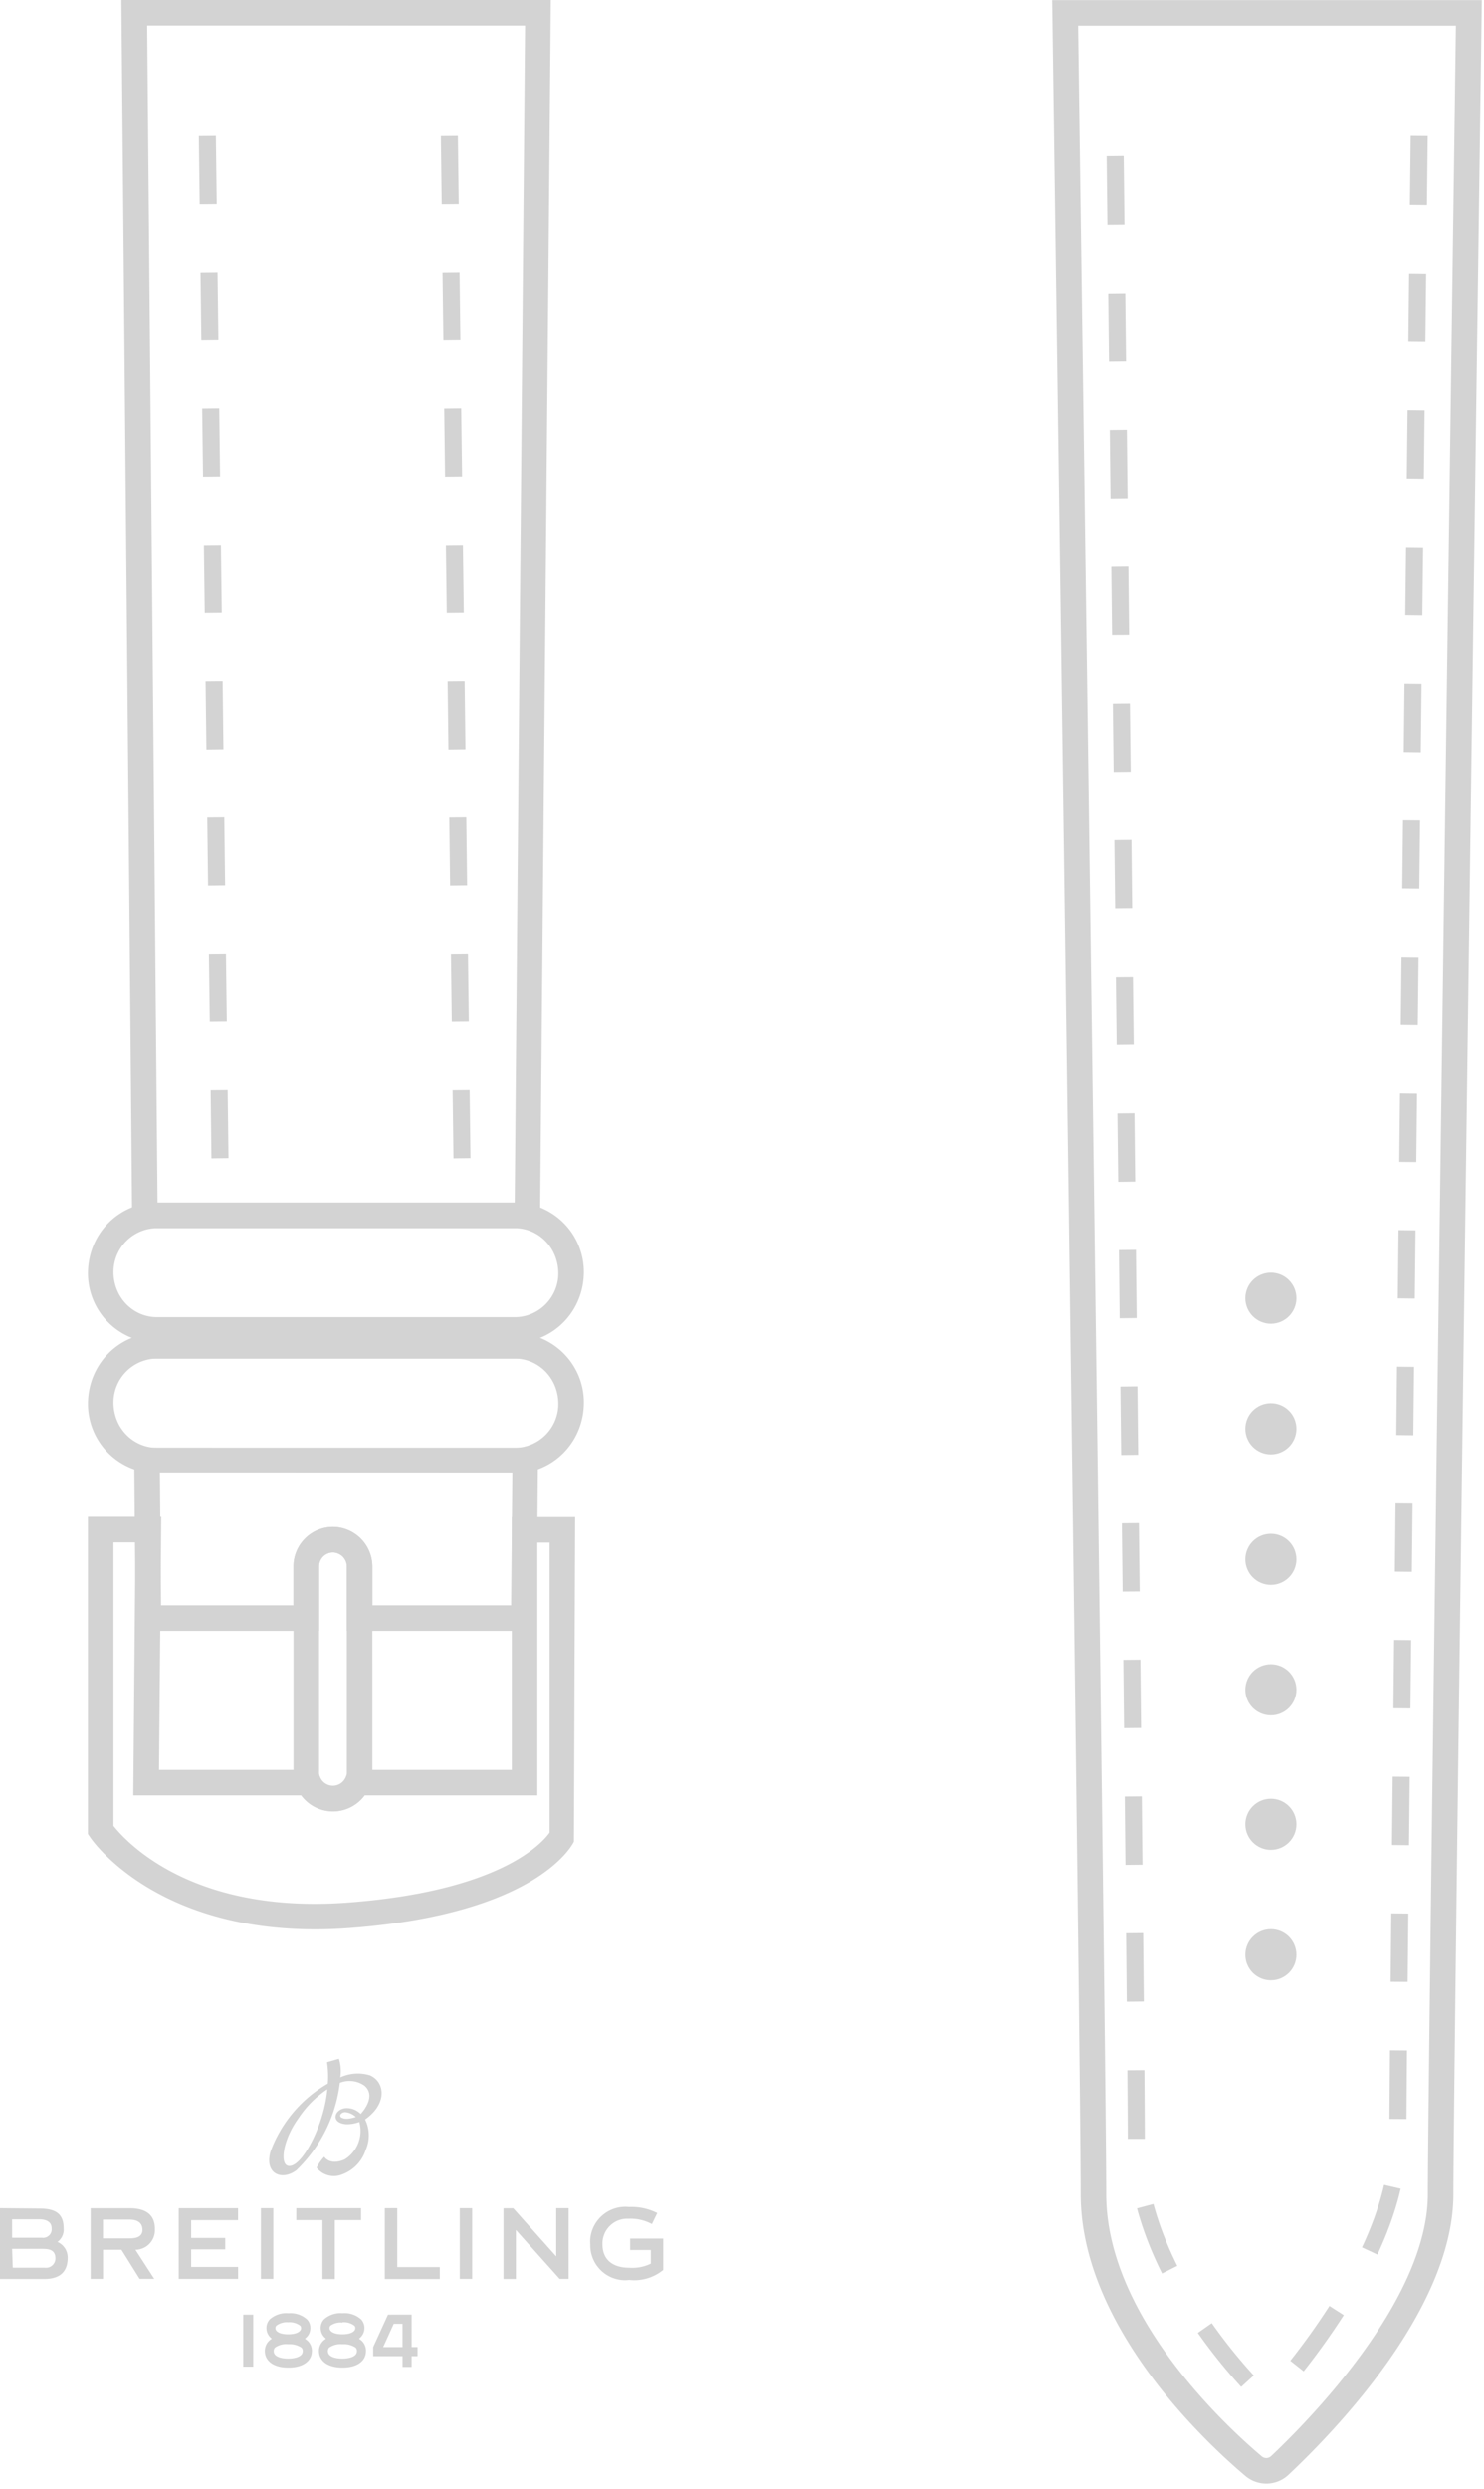
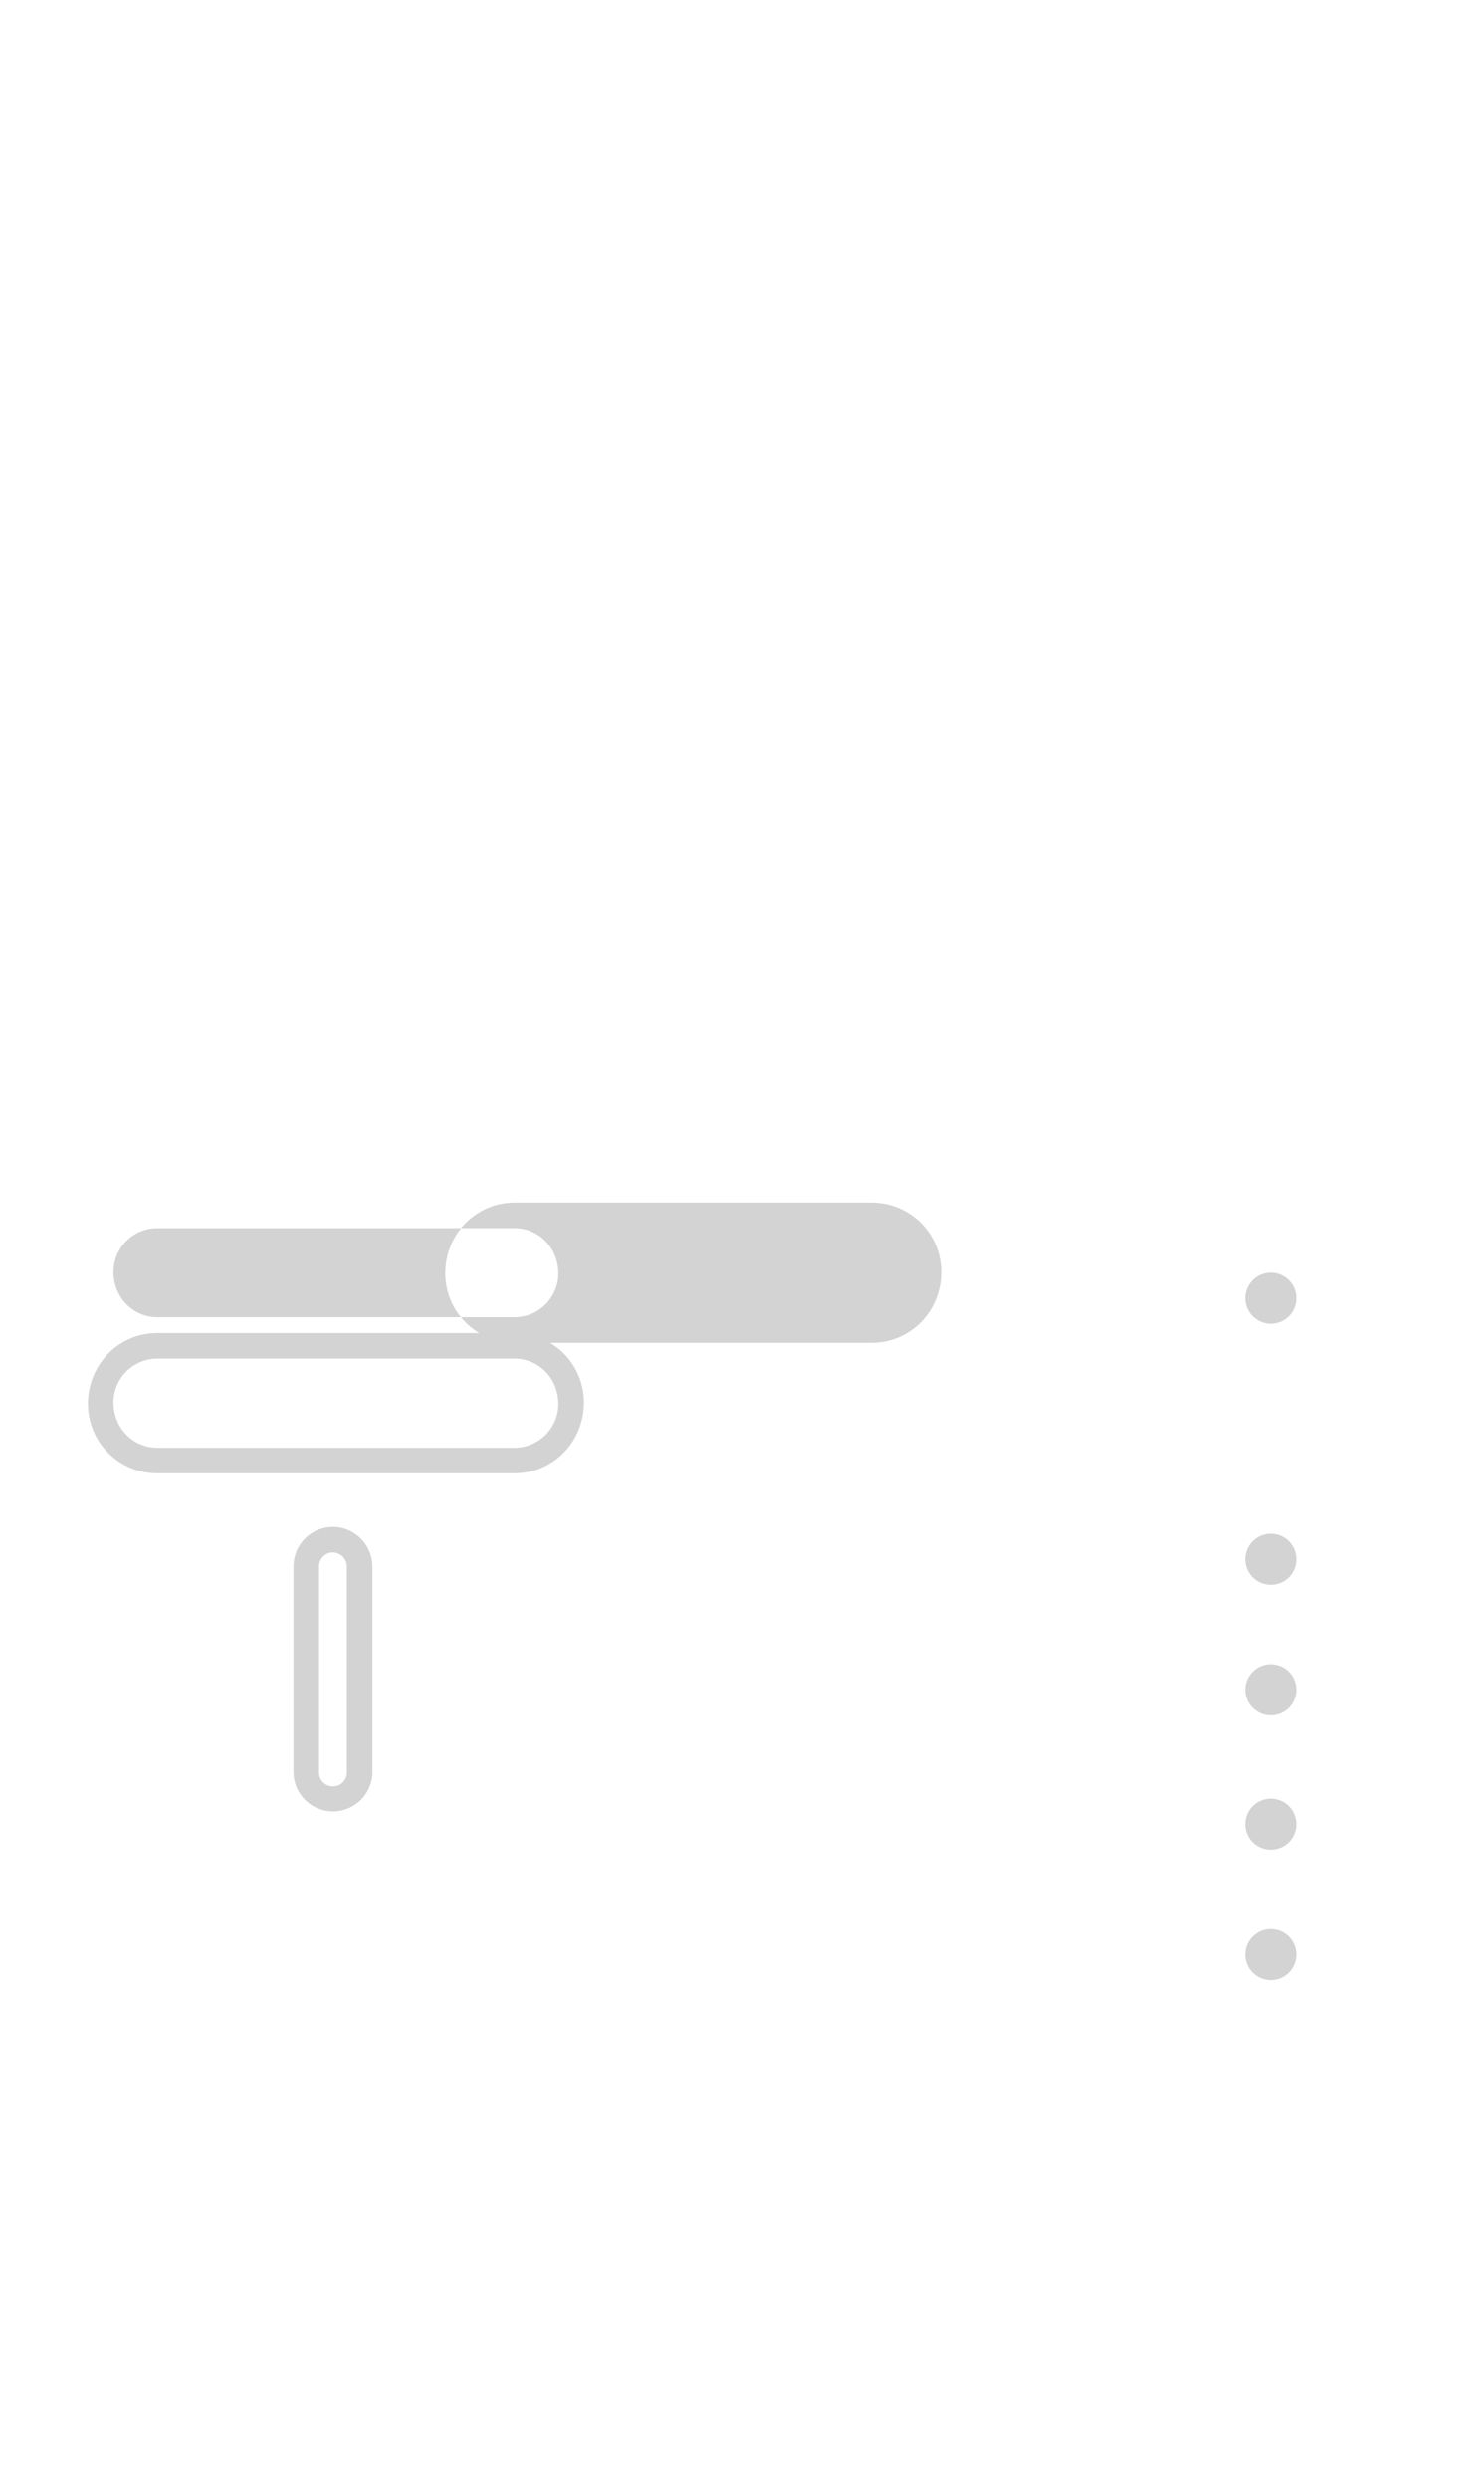
<svg xmlns="http://www.w3.org/2000/svg" width="136" height="228" fill="none">
-   <path d="M49.16 149.385H31.785v-5.918a1.29 1.29 0 0 0-1.276-1.27h-.003c-.697 0-1.264.571-1.268 1.273v5.915H12.442l-.15-16.783 37.022.009-.153 16.774Zm-15.035-2.341h12.717l.109-12.092-32.296-.009.106 12.101h12.135v-3.577a3.62 3.62 0 0 1 3.615-3.611h.003a3.642 3.642 0 0 1 3.611 3.605v3.583ZM12.211 120.656h37.196v3.792H12.211zM49.488 112.495H12.117L11.124 0H50.48l-.992 112.495Zm-35.052-2.341h32.733l.949-107.813H13.487l.949 107.813ZM116.05 227.499c-.687 0-1.37-.234-1.929-.709-3.537-2.984-15.082-13.674-15.082-25.813 0-13.755-2.57-197.918-2.594-199.775l-.019-1.19h39.372l-.016 1.19c-.024 1.876-2.587 187.752-2.587 199.775 0 10.363-10.563 21.434-15.107 25.713a2.958 2.958 0 0 1-2.038.809ZM98.802 2.353c.221 15.947 2.577 185.433 2.577 198.624 0 11.127 10.913 21.203 14.255 24.028.25.212.616.2.85-.019 3.37-3.174 14.37-14.295 14.37-24.009 0-11.533 2.35-182.605 2.572-198.624H98.802Z" fill="#D3D3D3" />
-   <path d="M47.157 122.998H14.41a6.36 6.36 0 0 1-6.351-6.355c0-3.64 2.85-6.489 6.351-6.489h32.746a6.359 6.359 0 0 1 6.352 6.351c0 3.643-2.85 6.493-6.352 6.493ZM14.41 112.495a4.017 4.017 0 0 0-4.01 4.01c0 2.351 1.8 4.152 4.01 4.152h32.746c2.21 0 4.01-1.801 4.01-4.014 0-2.347-1.8-4.148-4.01-4.148H14.41Z" fill="#D3D3D3" />
+   <path d="M47.157 122.998a6.36 6.36 0 0 1-6.351-6.355c0-3.64 2.85-6.489 6.351-6.489h32.746a6.359 6.359 0 0 1 6.352 6.351c0 3.643-2.85 6.493-6.352 6.493ZM14.41 112.495a4.017 4.017 0 0 0-4.01 4.01c0 2.351 1.8 4.152 4.01 4.152h32.746c2.21 0 4.01-1.801 4.01-4.014 0-2.347-1.8-4.148-4.01-4.148H14.41Z" fill="#D3D3D3" />
  <path d="M47.157 134.952H14.41A6.357 6.357 0 0 1 8.06 128.6c0-3.642 2.85-6.495 6.351-6.495h32.746c3.502 0 6.352 2.853 6.352 6.355 0 3.646-2.85 6.492-6.352 6.492ZM14.41 124.446a4.018 4.018 0 0 0-4.01 4.014c0 2.353 1.8 4.151 4.01 4.151h32.746c2.21 0 4.01-1.798 4.01-4.011 0-2.353-1.8-4.154-4.01-4.154H14.41ZM30.511 165.928a3.622 3.622 0 0 1-3.614-3.618v-18.837a3.62 3.62 0 0 1 3.614-3.611h.003a3.642 3.642 0 0 1 3.611 3.605l.004 18.843a3.622 3.622 0 0 1-3.618 3.618Zm-.006-23.725c-.696 0-1.264.571-1.267 1.274v18.833a1.276 1.276 0 1 0 2.55 0v-18.83a1.297 1.297 0 0 0-1.28-1.277h-.003Z" fill="#D3D3D3" />
-   <path d="M28.879 176.728c-14.727 0-20.37-8.072-20.62-8.443l-.2-.297v-29.056h6.72l-.205 23.182H29.04l.309.696a1.27 1.27 0 0 0 2.322 0l.31-.696h14.922v-23.16h5.806l-.113 29.73c-.124.269-3.296 6.608-20.46 7.916-1.13.087-2.219.128-3.258.128ZM10.4 167.242c1.165 1.47 7.242 8.128 21.563 7.023 13.892-1.058 17.725-5.444 18.406-6.408v-26.562h-1.123v23.16H33.408a3.63 3.63 0 0 1-1.433 1.145 3.623 3.623 0 0 1-4.36-1.145h-15.4l.202-23.182H10.4v25.969ZM113.747 218.64a50.02 50.02 0 0 1-3.974-4.947l1.28-.896a48.674 48.674 0 0 0 3.845 4.792l-1.151 1.051Zm5.727-1.429-1.223-.968a64.47 64.47 0 0 0 3.586-5.019l1.314.84a65.736 65.736 0 0 1-3.677 5.147Zm-12.976-8.961c-1.004-2.007-1.775-4.017-2.3-5.965l1.508-.403c.496 1.848 1.233 3.755 2.188 5.668l-1.396.7Zm19.733-1.733-1.414-.661c.934-1.995 1.614-3.921 2.026-5.722l1.52.35c-.437 1.907-1.154 3.939-2.132 6.033Zm-22.879-10.6c0-1.154-.015-3.302-.037-6.286l1.561-.012c.021 2.987.037 5.14.037 6.295l-1.561.003Zm25.545-1.819-1.561-.01.047-6.283 1.561.013-.047 6.28Zm-25.638-10.744-.06-6.27 1.561-.016.06 6.271-1.561.015Zm25.744-1.813-1.56-.013.062-6.267 1.561.015-.063 6.265Zm-25.866-10.722-.062-6.261 1.56-.016.063 6.261-1.561.016Zm25.991-1.807-1.561-.016.066-6.261 1.561.016-.066 6.261Zm-26.119-10.716-.066-6.258 1.561-.015.066 6.258-1.561.015Zm26.25-1.804-1.56-.015.065-6.262 1.561.016-.066 6.261Zm-26.381-10.712-.069-6.255 1.561-.016.069 6.259-1.561.012Zm26.512-1.807-1.56-.016.065-6.255 1.561.016-.066 6.255Zm-26.646-10.703-.069-6.258 1.561-.019.068 6.258-1.56.019Zm26.78-1.807-1.56-.019.065-6.255 1.561.019-.066 6.255Zm-26.918-10.706-.065-6.255 1.56-.016.066 6.252-1.561.019Zm27.053-1.808-1.561-.018.069-6.255 1.56.018-.068 6.255Zm-27.187-10.696-.068-6.271 1.56-.019.069 6.271-1.561.019Zm27.324-1.814-1.561-.015.069-6.271 1.561.019-.069 6.267Zm-27.461-10.712-.072-6.255 1.561-.019.072 6.255-1.561.019Zm27.598-1.801-1.561-.019.069-6.255 1.561.019-.069 6.255Zm-27.738-10.712-.069-6.255 1.561-.02.068 6.26-1.56.015Zm27.876-1.801-1.561-.019.069-6.252 1.561.016-.069 6.255Zm-28.014-10.71-.072-6.255 1.561-.018.072 6.255-1.561.019Zm28.151-1.8-1.56-.02.068-6.257 1.561.018-.069 6.259Zm-28.295-10.716-.068-6.255 1.561-.019.068 6.259-1.561.015Zm28.436-1.8-1.561-.02.072-6.258 1.56.019-.071 6.258ZM101.773 45.67l-.069-6.265 1.561-.018.069 6.264-1.561.019Zm28.716-1.804-1.561-.02.069-6.26 1.561.018-.069 6.262Zm-28.856-10.722-.069-6.268 1.56-.018.069 6.267-1.56.019Zm28.996-1.807-1.56-.019.068-6.27 1.561.018-.069 6.27Zm-29.14-10.74-.072-6.284 1.561-.018.072 6.286-1.561.015Zm29.281-1.81-1.561-.017.072-6.32 1.561.015-.072 6.321ZM19.377 106.102l-.074-6.242 1.56-.016.075 6.239-1.56.019Zm-.152-12.485-.079-6.243 1.561-.015.078 6.242-1.56.016Zm-.157-12.482-.074-6.243 1.56-.018.075 6.242-1.56.019Zm-.152-12.485-.075-6.243 1.56-.015.075 6.239-1.56.019Zm-.153-12.485-.078-6.243 1.56-.016.078 6.243-1.56.016Zm-.156-12.486-.078-6.24 1.56-.018.078 6.243-1.56.015Zm-.154-12.482-.078-6.242 1.561-.019.078 6.243-1.56.018Zm-.152-12.485-.079-6.242 1.561-.016.078 6.243-1.56.015ZM41.557 106.102l-.078-6.242 1.56-.016.078 6.239-1.56.019Zm-.153-12.485-.078-6.243 1.56-.015.079 6.242-1.561.016Zm-.156-12.482-.075-6.243 1.56-.018.075 6.242-1.56.019Zm-.153-12.485-.075-6.243 1.56-.015.076 6.239-1.561.019Zm-.153-12.485-.078-6.243 1.56-.016.079 6.243-1.561.016Zm-.156-12.486-.078-6.24 1.56-.018.078 6.243-1.56.015Zm-.153-12.482-.078-6.242 1.56-.019.078 6.243-1.56.018Zm-.153-12.485-.078-6.242 1.56-.016.079 6.243-1.561.015Z" fill="#D3D3D3" />
  <circle cx="116.468" cy="118.916" r="2.341" fill="#D3D3D3" />
-   <circle cx="116.468" cy="130.874" r="2.341" fill="#D3D3D3" />
  <circle cx="116.468" cy="142.828" r="2.341" fill="#D3D3D3" />
  <circle cx="116.468" cy="154.783" r="2.341" fill="#D3D3D3" />
  <circle cx="116.468" cy="167.1" r="2.341" fill="#D3D3D3" />
  <circle cx="116.468" cy="179.054" r="2.341" fill="#D3D3D3" />
-   <path d="M57.64 202.154a3.23 3.23 0 0 0-3.542 2.878 3.332 3.332 0 0 0 0 .558 3.198 3.198 0 0 0 3.118 3.278h.004c.147.003.293-.007.44-.025a4.182 4.182 0 0 0 3.121-.918v-2.872h-3.03v1.046h1.894v1.249a3.886 3.886 0 0 1-1.991.377c-1.25 0-2.441-.54-2.441-2.16a2.274 2.274 0 0 1 2.185-2.334h.243a4.141 4.141 0 0 1 2.104.49l.487-1.012a5.286 5.286 0 0 0-2.591-.555ZM0 202.266v6.489h4.058c1.75 0 2.147-.98 2.147-1.963 0-.621-.368-1.183-.936-1.433.393-.287.608-.761.565-1.248 0-1.305-.703-1.811-2.207-1.811L0 202.266Zm50.974 0v4.417l-3.833-4.298-.103-.113h-.893v6.483h1.136v-4.491l4.011 4.485h.821v-6.483h-1.14Zm-34.593 0v6.48h5.44v-1.093H17.52v-1.613h3.121v-1.046H17.52v-1.629h4.295v-1.096h-5.438l.004-.003Zm10.771 0v1.096h2.4v5.4h1.137v-5.4h2.4v-1.096h-5.937Zm-3.24 0v6.48h1.137v-6.48h-1.137Zm-15.606 0v6.483h1.136v-2.672h1.688l1.664 2.666h1.342l-1.726-2.666a1.791 1.791 0 0 0 1.786-1.798v-.118c0-1.561-1.202-1.889-2.32-1.889H8.35l-.043-.006Zm26.961 0v6.492h5.038v-1.095H36.41v-5.4l-1.143.003Zm6.868 0v6.483h1.136v-6.48l-1.136-.003Zm-41.027 1.018h2.497c.687 0 1.127.274 1.127.814a.778.778 0 0 1-.674.874h-.003a.5.5 0 0 1-.197 0H1.111l-.003-1.688Zm8.337.028h2.44c.431 0 1.171.112 1.171.936 0 .693-.674.784-1.176.784H9.439v-1.723l.006.003Zm-8.337 2.684h2.834c.625 0 1.136.137 1.136.868a.858.858 0 0 1-.976.858H1.17l-.062-1.726Zm25.31 5.89a2.27 2.27 0 0 0-1.707.574c-.221.25-.324.581-.287.909.028.293.166.565.381.761l.097.094-.106.078a1.814 1.814 0 0 0-.206.181c-.24.281-.356.646-.313 1.011.06.662.65 1.374 2.148 1.374 1.498 0 2.094-.712 2.147-1.374a1.277 1.277 0 0 0-.312-1.011 1.37 1.37 0 0 0-.206-.178l-.106-.078.097-.094c.222-.193.36-.468.387-.761a1.134 1.134 0 0 0-.287-.909 2.269 2.269 0 0 0-1.708-.574l-.018-.003Zm4.97 0a2.268 2.268 0 0 0-1.707.574c-.222.25-.325.581-.288.909.031.293.166.561.381.761l.097.094-.106.078c-.381.271-.584.73-.528 1.192.06.662.652 1.374 2.148 1.374 1.498 0 2.094-.712 2.147-1.374a1.289 1.289 0 0 0-.312-1.011 1.226 1.226 0 0 0-.206-.178l-.106-.081.097-.094a1.17 1.17 0 0 0 .387-.761 1.16 1.16 0 0 0-.287-.909 2.268 2.268 0 0 0-1.708-.574h-.01Zm-9.099.131v4.766h.918v-4.766h-.918Zm13.27 0-1.359 2.975v.83h2.694v.983h.83v-.983h.543v-.834h-.543v-2.974l-2.166.003Zm-9.146.702a1.58 1.58 0 0 1 1.098.312.32.32 0 0 1 .078.266c-.028.259-.4.521-1.176.521-.778 0-1.146-.259-1.17-.521a.333.333 0 0 1 .077-.266 1.576 1.576 0 0 1 1.099-.312h-.006Zm4.968 0c.394-.037.787.075 1.1.312a.322.322 0 0 1 .077.266c-.025.259-.4.521-1.177.521-.776 0-1.145-.259-1.176-.521a.334.334 0 0 1 .078-.266c.322-.231.72-.33 1.114-.284l-.015-.028Zm4.705.138h.805v2.135h-1.776l.97-2.135Zm-9.677 1.872c.431-.034.859.075 1.22.313a.451.451 0 0 1 .11.377c-.04.453-.712.625-1.326.625-.615 0-1.284-.163-1.324-.625a.485.485 0 0 1 .106-.377 1.774 1.774 0 0 1 1.23-.313h-.016Zm4.97 0c.43-.034.858.075 1.22.313a.45.45 0 0 1 .106.377c-.037.453-.712.625-1.326.625-.615 0-1.284-.163-1.324-.625a.484.484 0 0 1 .106-.377 1.83 1.83 0 0 1 1.23-.313h-.012ZM31.32 193.988c-.338-.206 0-.521.312-.521.365.035.708.191.976.44 0 0-.867.312-1.248.078m-4.666 4.389c-1.161.312-.856-2.247.624-4.295a9.414 9.414 0 0 1 2.678-2.709c-.253 3.046-2.063 6.673-3.3 7.007m7.233-8.275a3.809 3.809 0 0 0-2.738.178 3.805 3.805 0 0 0-.13-1.704l-1.09.312a8.81 8.81 0 0 1 .072 1.964 11.955 11.955 0 0 0-5.257 6.242c-.57 2.013 1.024 2.7 2.366 1.708a13.292 13.292 0 0 0 3.993-8.019 2.375 2.375 0 0 1 2.263.265c1.176 1.018-.353 2.585-.353 2.585a1.786 1.786 0 0 0-1.136-.531c-1.186-.109-1.792 1.323-.216 1.473.419.01.834-.059 1.227-.206a3.068 3.068 0 0 1-1.342 3.434c-1.37.602-1.873-.247-1.873-.247-.278.3-.515.637-.7 1.005a2.017 2.017 0 0 0 2.32.624 3.548 3.548 0 0 0 2.185-2.263 3.29 3.29 0 0 0-.06-2.784c2.089-1.473 1.783-3.433.488-4.023" fill="#D3D3D3" />
</svg>